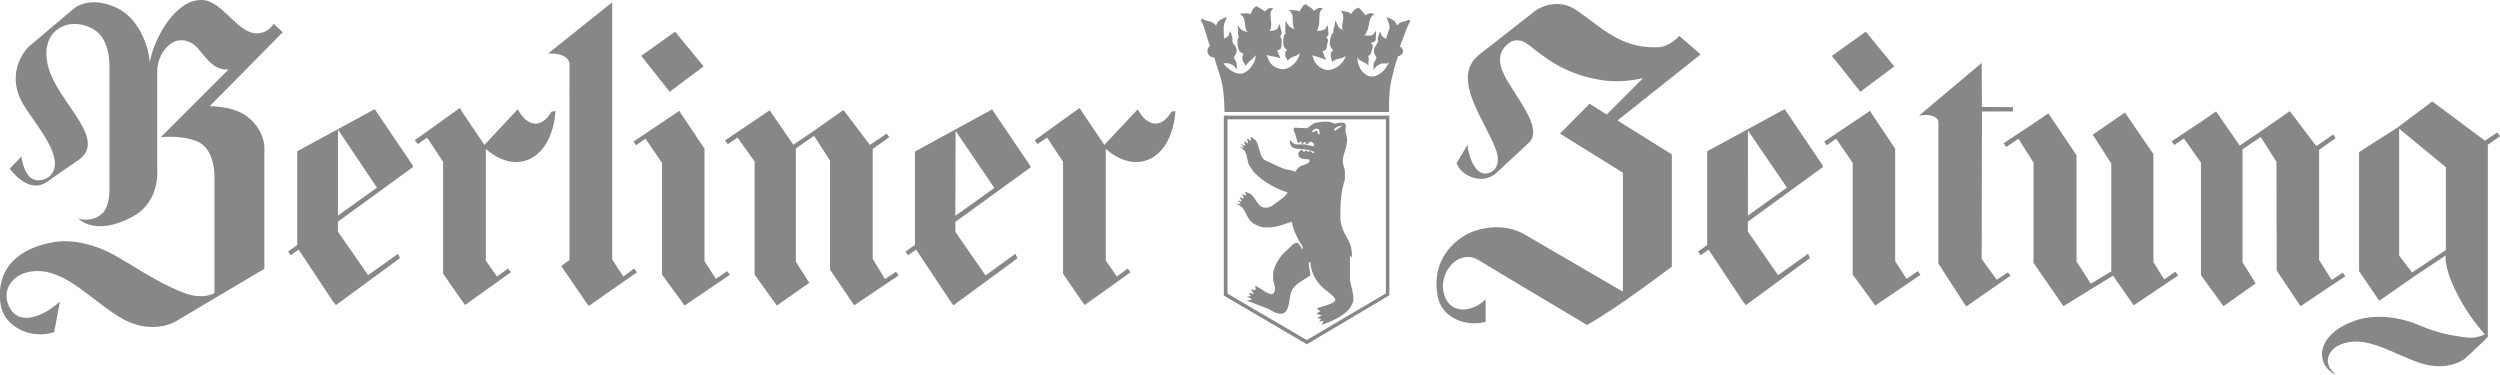
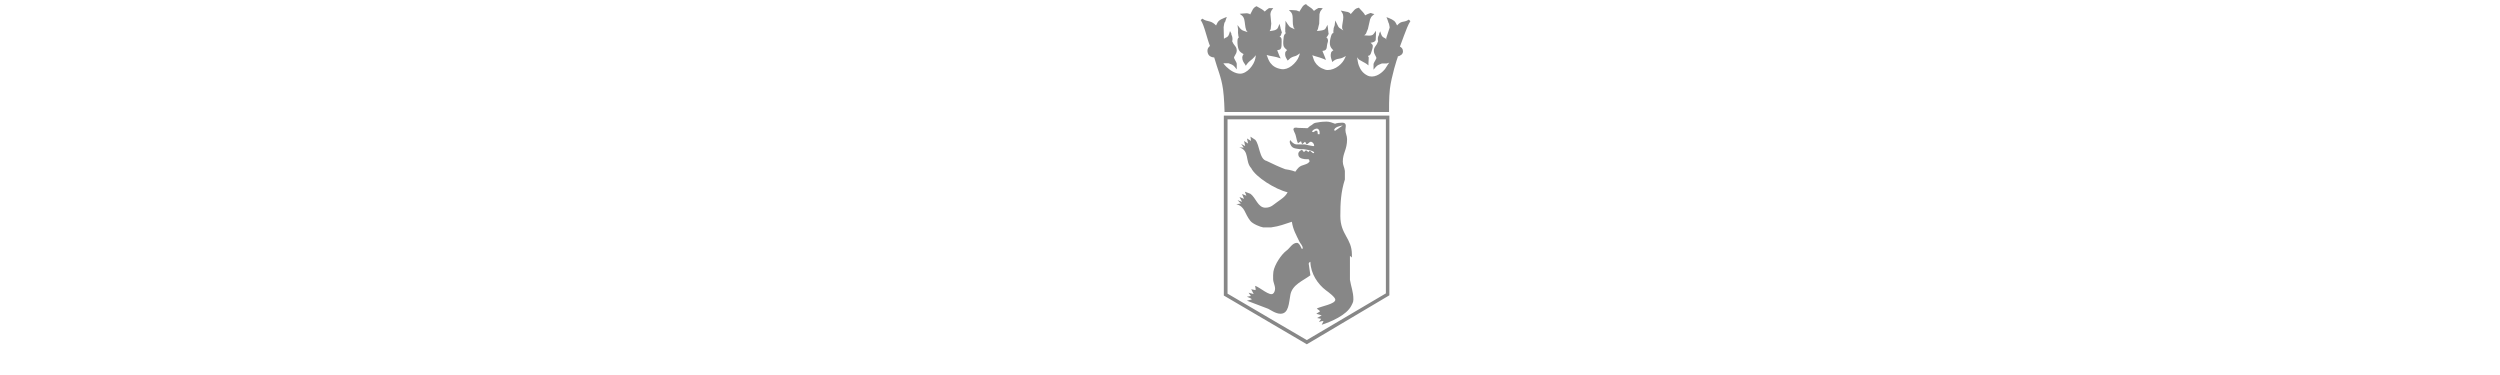
<svg xmlns="http://www.w3.org/2000/svg" id="Ebene_2" viewBox="0 0 566.93 84.93">
  <defs>
    <style>.cls-1,.cls-2{fill:#878787;}.cls-2{fill-rule:evenodd;}</style>
  </defs>
  <g id="svg3691">
    <g id="layer1">
-       <path id="path629" class="cls-1" d="M46.03,0c-.41-.03-.83,.01-1.23,.06-5.58,.7-10.02,9.12-10.85,14.14-.2-4.09-2.77-10.29-7.56-12.46-6.27-2.86-9.62,.19-9.62,.19L6.5,10.6s-5.47,5.22-1.49,12.59c2.32,4.3,9.91,12.24,6.65,16.34-.56,.7-1.54,1.36-3.04,1.36-3.24,0-3.75-5.42-3.75-5.42l-2.65,2.78s4.07,5.85,8.27,3.1l7.36-5.1c6.24-4.39-3.35-12-6.33-19.37-2.05-5.08-.98-9.62,3.23-11.11,2.97-.99,6.54,.33,8.07,2.26,2.3,2.89,2,7.43,2,7.43v27.64s.09,3.48-1.49,5.17c-1.35,1.45-3.71,1.89-5.55,1.29,0,0,3.76,4.21,12.33-.45,6.24-3.39,5.55-10.53,5.55-10.53V16.15s-.18-2.98,2.2-5.49c1.71-1.81,3.86-1.98,5.88-.71,2.15,1.35,3.85,6.11,8.07,5.81l-15.37,15.37s4.45-.59,8.2,.9c4.13,1.65,4,7.88,4,7.88v26.54s-2.51,1.65-6.97-.06c-6.07-2.32-11.68-6.31-15.82-8.59-4.14-2.28-9.23-3.62-13.56-2.91-7.84,1.3-13.38,5.79-12.14,14.21,.74,4.95,6.88,8.01,12.14,6.2l1.29-6.91s-1.56,1.48-3.55,2.52c-2.56,1.33-5.86,2.04-7.62-.77-2.41-3.85,.15-7.54,3.75-8.4,7.58-1.81,13.63,5.63,20.79,10.07,7.32,4.54,12.85,1.1,12.85,1.1l20.15-11.95v-27.51s.13-4.16-4.2-7.23c-3.14-2.23-8.2-2.13-8.2-2.13L64.11,7.31l-2.07-1.94s-1.07,2.2-3.87,2.2c-3.8,0-7.2-6.06-10.91-7.3-.42-.12-.82-.23-1.23-.26Zm92.8,.52l-14.53,11.62c3.84-.14,4.65,1.38,4.84,2.13V58.97l-1.87,1.36,5.62,8.2,.65,.84,10.91-7.62-.65-.84-2.45,1.81-2.52-3.87V.53Zm214.02,.39c-2.36,.03-4.22,1.14-5.04,1.81l-12.46,9.75c-6.49,5.34,1.52,14.87,3.94,21.63,.79,2.21,.36,4.11-1.16,4.91-3.47,1.81-5.13-3.77-5.36-6.14l-2.45,4.13c.95,2.84,5.72,5.04,8.91,2.32l7.49-6.97c3.44-3.24-3.19-10.51-5.55-15.24-.95-1.89-1.7-4.37,0-6.39,2.13-2.53,4.21-1.64,6.14-.06,4.9,4,9.34,6.54,16.27,7.56,4.65,.68,9.04-.52,9.04-.52l-8.27,8.27-3.87-2.45-6.72,6.78,14.27,8.85v26.99l-22.41-13.05c-4.48-2.53-10.31-1.68-13.69,.45-4.53,2.86-7.1,7.66-5.88,13.76,.99,4.96,6.59,6.86,10.85,5.68v-5.1c-3.19,3.19-8.73,3.57-9.62-2.07-.7-4.44,3.74-9.57,8.2-6.72,1.59,1.02,24.41,14.6,24.41,14.6,6.86-3.78,19.25-13.24,19.24-13.24v-25.44l-12.33-7.69,18.86-14.98-4.84-4.2s-2.12,2.47-4.84,2.58c-8.51,.36-13.01-4.71-18.47-8.4-1.64-1.11-3.23-1.44-4.65-1.42ZM153.1,7.18l-7.69,5.49,6.46,8.14,7.69-5.75-6.46-7.88Zm270.01,0l-7.69,5.49,6.46,8.14,7.69-5.75-6.46-7.88Zm26.28,7.1l-14.21,11.95c2.64-.53,4.31,.33,4.39,1.42V59.75l5.75,8.91,.58,.84,10.01-6.97-.58-.77-2.52,1.68-3.42-4.71,.06-33.45h7.04v-.97l-7.04-.06-.06-9.95Zm102.17,8.72l-7.81,5.88-8.78,5.62v26.99l4.59,6.72,7.94-5.55,7.1-4.71v.9c.19,4,4.1,11.7,8.91,16.98-.91,.4-2.2,.92-4,.71-8.03-.91-10.14-2.79-13.76-3.81-3.61-1.02-7.87-1.27-11.17-.19-4.4,1.44-7.56,3.9-8.01,7.36-.08,3.06,1.68,4.33,3.04,5.04-.1-.16-.27-.34-.45-.52-2.48-2.34-1.02-5.25,1.68-6.33,5.69-2.27,11.56,2.08,17.89,4.2,6.46,2.16,10.27-.97,10.27-.97l4.33-4.07,.84-.84V32.82l2.78-1.94-.65-.84-2.78,1.87-11.95-8.91Zm-447.28,1.49l-10.2,7.3,.65,.9,2.13-1.49,3.62,5.49v25.38l4.33,6.2,.65,.9,10.4-7.43-.65-.84-2.52,1.81-2.52-3.62v-25.32c7.01,6.14,14.73,2.47,15.76-8.07l.06-.52-.9,.13c-2.75,4.58-5.93,2.54-7.36,0l-.32-.52-7.56,8.07-5.1-7.56-.45-.84Zm140.53,0l-10.14,7.3,.58,.9,2.2-1.49,3.62,5.49v25.38l4.26,6.2,.65,.9,10.4-7.43-.65-.84-2.45,1.81-2.52-3.62v-25.32c7.01,6.14,14.73,2.47,15.76-8.07v-.52l-.84,.13c-2.75,4.58-5.93,2.54-7.36,0l-.32-.52-7.56,8.07-5.1-7.56-.52-.84Zm-159.84,.26l-17.57,9.56v21.25l-2.07,1.49,.58,.84,1.81-1.29,7.75,11.69,.71,.9,14.53-10.66-.45-.97-6.78,4.84-6.85-9.88v-2.26l17.05-12.4-.19-.52-8.52-12.59Zm319.74,0l-17.57,9.56v21.25l-2.07,1.49,.58,.84,1.81-1.29,7.75,11.69,.71,.9,14.53-10.66-.45-.97-6.78,4.84-6.85-9.88v-2.26l17.05-12.4-.19-.52-8.52-12.59Zm-179.73,.06l-17.5,9.56v21.18l-2.13,1.49,.58,.84,1.81-1.29,7.81,11.75,.65,.9,14.53-10.66-.45-1.03-6.78,4.91-6.85-9.88v-2.26l17.11-12.4-.26-.52-8.52-12.59Zm-33.71,.13l-7.04,4.97-4.33,2.91-5.1-7.43-.26-.39-3.23,2.2-6.91,4.65,.65,.84,2.2-1.49,3.87,5.42v25.64l5.04,7.04,7.36-5.17-3.04-4.78v-25.7l4.13-2.84,3.62,5.62v24.73l4.91,7.23,.58,.84,10.07-6.78-.58-.84-2.52,1.68-2.78-4.59v-24.93l3.75-2.65-.58-.84-3.81,2.58-6.01-7.94Zm-37.2,.19l-10.4,6.97,.58,.84,2.13-1.49,3.75,5.49v25.32l4.52,6.2,.58,.84,10.27-6.97-.58-.84-2.58,1.74-2.58-4v-25.51l-5.36-8.01-.32-.58Zm270.01,0l-10.4,6.97,.58,.84,2.13-1.49,3.75,5.49v25.32l4.52,6.2,.58,.84,10.27-6.97-.58-.84-2.58,1.74-2.58-4v-25.51l-5.36-8.01-.32-.58Zm95.19,.06l-7.04,4.91-4.33,2.91-5.36-7.75-3.16,2.2-6.91,4.59,.58,.84,2.2-1.49,3.87,5.49v25.51l5.1,7.04,7.3-5.17-2.97-4.78v-25.64l4.13-2.78,3.55,5.62,.06,24.67,4.84,7.23,.58,.84,10.14-6.78-.58-.84-2.52,1.68-2.84-4.52v-24.99l3.75-2.65-.58-.84-3.81,2.65-6.01-7.94Zm-37.39,.32l-7.3,5.04,4.2,6.52v24.48l-4.65,2.78-3.23-5.04v-24.09l-6.39-9.49-3.04,2.07-7.1,4.71,.58,.84,2.78-1.87,3.42,5.42v22.73l6.78,9.82,11.24-6.91,4.71,6.72,10.07-6.78-.65-.84-2.52,1.74-2.45-3.94v-24.48l-6.46-9.43Zm62.19,3.68l10.59,8.72v18.79l-7.69,5.1-2.91-3.87V29.2Zm-467.43,.19l8.85,13.17-8.85,6.33V29.39Zm319.74,.19l8.85,12.98-8.85,6.33V29.59Zm-179.66,.13l8.78,12.92-8.85,6.33,.06-19.24Z" />
      <path id="path657" class="cls-2" d="M296.22,.91l-.16,.06c-.47,.18-.68,.51-.88,.84-.16,.27-.35,.56-.53,.84-.07-.04-.12-.11-.19-.12-.19-.05-.36-.11-.53-.19h-.12l-.91-.06h-.62l.44,.44c.48,.51,.43,1.27,.44,2.12,0,.43,.04,.89,.16,1.31,.05,.18,.21,.33,.31,.5-.3-.13-.65-.28-.84-.38-.3-.14-.46-.3-.78-.78l-.5-.78v.91c0,.22,0,.3-.06,.84v.06c.03,.19,0,.4,0,.59,0,.14,.08,.27,.12,.44-.09,.06-.18,.14-.25,.25-.1,.16-.19,.34-.22,.59-.07,.69-.15,1.31-.06,1.88,.07,.45,.45,.79,.84,1.09-.04,.05-.11,.11-.19,.19-.11,.1-.23,.24-.25,.47-.07,.66,.14,.99,.38,1.41l.19,.31,.28-.25c.46-.5,.91-.62,1.47-.78,.33-.09,.68-.4,1.03-.62-.06,.26-.16,.47-.25,.75-.24,.69-.88,1.51-1.62,2.09-.74,.58-1.59,.86-2.31,.75-1.21-.19-1.97-.67-2.53-1.41-.37-.49-.61-1.18-.84-1.81,.23,.09,.45,.13,.72,.19,.68,.14,1.43,.25,1.88,.41l.59,.19-.28-.53-.5-1.28v-.06c.26-.07,.56-.06,.72-.25,.21-.25,.25-.6,.25-1.09,0-.42,.05-.83,0-1.19-.03-.18-.1-.29-.25-.44-.05-.05-.15-.09-.22-.12,.06-.05,.17-.06,.22-.12,.13-.17,.16-.36,.25-.66l.06-.06v-.12l-.31-.97v-.12l-.22-.84-.31,.78c-.12,.34-.38,.55-.84,.69-.32,.1-.72,.12-1.09,.19,.07-.18,.22-.33,.25-.5,.05-.34,.04-.67,.12-1.16v-.06l-.19-2.06c.03-.44,.12-.71,.34-1.03l.31-.41h-.97c-.4,.24-.65,.49-.97,.78-.22-.22-.46-.42-.66-.53l-1.09-.62-.12-.06-.12,.06c-.45,.23-.68,.55-.84,.91-.13,.3-.31,.59-.47,.91-.07-.03-.12-.14-.19-.16-.19-.03-.32-.07-.5-.12h-.12l-.91,.06-.66,.06,.53,.41c.53,.45,.59,1.21,.69,2.06,.05,.43,.12,.87,.28,1.28,.06,.15,.22,.26,.31,.41-.29-.09-.65-.21-.84-.28-.31-.11-.53-.18-.91-.62l-.56-.72,.12,.91c.03,.22,0,.29,0,.84v.06c.05,.19,.04,.37,.06,.56,.02,.13,.07,.31,.12,.47-.07,.06-.14,.1-.19,.19-.09,.17-.12,.4-.12,.66,0,.72,.07,1.39,.31,1.94,.19,.44,.64,.72,1.09,.97-.04,.06-.07,.11-.12,.19-.09,.13-.19,.37-.19,.59,0,.69,.33,1.13,.62,1.53l.19,.34,.22-.34c.43-.58,.84-.85,1.28-1.22,.24-.2,.53-.56,.78-.84-.03,.24-.1,.51-.12,.72-.13,.72-.61,1.62-1.25,2.31s-1.45,1.16-2.19,1.16c-1.18,0-2.31-.78-3.16-1.59-.4-.39-.42-.48-.66-.78h1.16c.29,.11,.59,.22,.78,.31,.22,.11,.41,.23,.66,.53l.44,.56v-1.28c-.05-.29-.22-.56-.38-.84-.08-.14-.14-.27-.19-.38s-.06-.19-.06-.12c0-.11,.07-.33,.25-.59,.18-.27,.38-.63,.38-1.09,0-.49-.21-.81-.44-1.09-.22-.28-.4-.52-.47-.78h-.06c-.02-.07-.01-.11-.03-.16,0,.01-.03,0-.03-.03,0-.02,.01-.03,0-.06,0-.06,.05-.15,.06-.28,.06-.65-.19-1.08-.25-1.22,0-.02,0-.19,0-.19l-.31-.59-.19,.66c-.21,.65-.5,.73-.91,.91-.08,.04-.19,.15-.28,.19v-.12l-.06-2.44v-.09c.07-.44,.12-.96,.28-1.16h.06v-.06l.19-.56,.19-.53-.5,.19c-.55,.23-.93,.39-1.25,.66-.27,.22-.47,.59-.69,1.09-.41-.44-.93-.79-1.44-.91-.61-.14-1.16-.24-1.62-.62-.02-.01-.05,.01-.06,0l-.38,.31s.05,.05,.06,.06c.39,.55,.75,1.63,1.09,2.78,.34,1.13,.66,2.27,.97,3.03-.17,.13-.65,.51-.56,1.28,.05,.47,.26,.83,.56,1.03,.26,.17,.55,.27,.84,.28,.04,0,.08,0,.12,0,.78,2.78,1.59,4.36,2,7.22,.27,1.88,.34,4.91,.34,4.91v.25h37.31v-.25s-.04-3.06,.19-4.97c.17-1.45,.6-3.19,.97-4.59,.19-.7,.38-1.34,.53-1.81s.28-.85,.31-.91l-.06-.06c.61-.14,1.22-.49,1.22-1.16,0-.6-.34-.89-.69-1.09,.02-.05,.4-1.09,.88-2.38,.47-1.28,1.04-2.73,1.44-3.31,0-.01,.05-.05,.06-.06l-.19-.19-.19-.19s-.03,.04-.06,.06c-.54,.36-1.03,.39-1.5,.5-.38,.09-.75,.41-1.09,.78-.2-.44-.41-.82-.66-1.03-.32-.26-.67-.43-1.22-.66l-.53-.19,.22,.53,.19,.56v.06c.15,.19,.25,.67,.31,1.09,0,.05,0,.11,0,.16l-.78,2.38v.12l.06,.06c.02,.05,.04,.08,.06,.12-.13-.07-.25-.26-.38-.31-.41-.18-.7-.32-.91-.97l-.19-.59-.25,.59s.01,.16,0,.19c-.07,.15-.35,.51-.28,1.16,.02,.17,.06,.29,.06,.34-.04,.06-.09,.13-.12,.25-.07,.27-.24,.5-.44,.78-.2,.28-.41,.61-.41,1.09,0,.46,.19,.83,.34,1.09s.25,.47,.25,.59c0-.06-.01,.02-.06,.12-.05,.1-.11,.23-.19,.38-.15,.28-.35,.56-.41,.84v1.28l.47-.56c.25-.3,.44-.42,.66-.53,.2-.1,.43-.19,.75-.31h1.09c.22-.06,.41-.13,.59-.19-.06,.1-.12,.15-.19,.25-.3,.47-.62,.99-.78,1.22,0,.01-.05,.05-.06,.06-.46,.57-1.13,1.1-1.81,1.38-.71,.29-1.45,.34-2.12,0-1.09-.55-1.6-1.38-1.94-2.28-.23-.61-.27-1.21-.38-1.84,.2,.18,.25,.41,.5,.56,.59,.37,1.29,.68,1.69,.97l.38,.31v-.5l.06-1.22v-.12l-.06-.09-.12-.25c.15-.02,.26-.02,.38-.12,.24-.21,.33-.5,.47-.97,.12-.43,.28-.82,.25-1.22-.02-.25-.31-.44-.5-.66,.12-.01,.23-.03,.38-.06,.26-.06,.52-.13,.72-.44l.06-.06v-.09l.06-1.22v-.84l-.53,.72c-.21,.29-.55,.37-1.03,.38-.34,0-.72-.02-1.09-.06,.13-.16,.33-.27,.41-.44,.14-.31,.22-.65,.44-1.09v-.06l.47-2.06c.14-.35,.28-.62,.56-.84l.41-.34-.47-.12-.31-.12h-.12c-.46,.13-.79,.33-1.19,.53-.14-.29-.34-.55-.5-.72l-.84-.91-.06-.12-.19,.06c-.5,.09-.78,.36-1.03,.66-.21,.25-.41,.49-.66,.75-.08-.07-.11-.21-.19-.25-.17-.08-.32-.15-.47-.25h-.12l-.91-.19-.56-.12,.31,.5c.38,.58,.27,1.34,.12,2.19-.07,.42-.16,.88-.12,1.31,.02,.19,.19,.32,.25,.5-.28-.19-.6-.37-.78-.5-.27-.19-.39-.38-.62-.91l-.41-.84-.12,.91s0,.1,0,.12c-.03,.16-.12,.27-.25,.72v.06c0,.2-.03,.31-.06,.5-.02,.14-.01,.35,0,.53-.08,.04-.18,.05-.25,.12-.13,.14-.21,.34-.28,.59-.2,.69-.33,1.34-.25,1.94,.07,.5,.38,.91,.78,1.28-.05,.04-.12,.07-.19,.12-.13,.1-.28,.22-.34,.44-.19,.66-.01,1.22,.16,1.69l.12,.41,.31-.28c.55-.42,1.03-.45,1.62-.56,.35-.07,.76-.34,1.16-.53-.13,.29-.3,.61-.41,.84-.35,.64-1.02,1.35-1.84,1.81s-1.77,.66-2.47,.44c-1.17-.38-1.85-.97-2.31-1.72-.28-.46-.41-1.04-.59-1.56,.23,.11,.46,.17,.72,.25,.67,.2,1.39,.39,1.81,.59l.56,.25-.19-.56-.59-1.44v-.06c.28-.04,.54-.07,.72-.25,.23-.23,.26-.54,.31-1.03,.04-.42,.23-.73,.22-1.09,0-.18-.09-.43-.22-.59-.04-.05-.13-.08-.19-.12,.04-.03,.09-.03,.12-.06,.15-.16,.28-.37,.41-.66l.06-.06-.06-.06-.12-1.03v-.12l-.12-.84-.41,.78c-.16,.33-.5,.41-.97,.5-.31,.06-.67,.1-1.03,.12,.09-.17,.21-.33,.25-.5,.08-.33,.14-.69,.28-1.16v-.06l.06-2v-.09c.08-.39,.19-.69,.44-.97l.31-.38-.5-.06h-.47c-.42,.2-.69,.4-1.03,.66-.19-.23-.39-.47-.56-.59l-1.03-.72-.12-.12Zm-18.69,25.31v40.81l.22,.12,18.41,10.81,.19,.12,.19-.12,18.34-10.88,.19-.12V26.22h-37.53Zm.84,.84h35.91v39.47l-17.94,10.59-17.97-10.53V27.06Zm22.28,.53c-.89,0-1.47,.1-2.31,.25-.59,.11-.59,.42-1.22,.72-.29,.15-.55,.65-.84,.5l-1.94-.06s-.67-.17-.91,.06c-.1,.09-.12,.34-.12,.34,.19,.63,.45,.92,.56,1.47,.15,.66,.25,1.15,.47,1.62l.69-.47c.11,.22,.17,.58,.28,.66l.62-.53c.22,.11,.18,.53,.41,.53,.37,0,.54-.53,.91-.53,.41,0,.75,.52,.75,.78,0,.04,0,.15,0,.19h-.31c-.81-.11-1.07-.23-1.81-.38h-1.94c-.59-.07-1.01-.53-1.34-.97-.22,.29-.11,.61,0,.91,.41,1.03,1.07,.97,2.25,1.16h.78c.56,.07,2.38,.34,2.38,.78,0,.07-.18,.12-.25,.12l-.72-.59-.38,.34c-.11-.15-.35-.37-.5-.41l-.47,.41-.44-.53c-.48,.22-.84,.49-.84,.97,0,.92,.8,1.05,1.47,1.16,.52,.07,1.03-.17,1.03,.34,0,.07,.12,.06,.12,.06-.45,.99-1.75,.72-2.56,1.53-.24,.24-.47,.53-.72,.91-.84-.35-2.23-.56-2.31-.56-1.63-.63-2.5-1.06-4.22-1.88-1.67-.39-1.53-3.62-2.56-4.78l-1.09-.72,.12,.97-.91-.56,.25,1.16-.91-.59,.25,1.16-.91-.5,.59,.84-1.03-.06c2.43,.74,1.27,3.18,2.72,4.72,.96,1.99,5.46,4.82,8.25,5.47-.56,1.09-1.52,1.58-2.62,2.41-.54,.36-1.14,1.09-2.41,1.09-1.72,0-2.14-2.25-3.41-3.16l-1.25-.47,.34,.91-.97-.38,.44,1.09-1.03-.41,.59,1.09-1.03-.38,.75,.78-1.03,.12c2.06,.62,1.78,2.04,3.19,3.81,.56,.7,2.28,1.38,2.91,1.47h1.78c1.99-.27,3-.74,4.72-1.28,.27,1.81,.96,2.93,1.69,4.47,.18,.45,.78,.87,.78,1.59,0,.09-.25,.06-.25,.06-.09-.18-.52-1.34-1.06-1.34-1.08,0-1.63,1.27-2.44,1.81-1.08,.81-2.64,3.09-2.91,4.72-.09,.63-.06,1.02-.06,1.66,0,.81,.44,1.41,.44,2.22,0,.36-.17,.91-.44,1.09-.72,.69-2.92-1.35-4.06-1.75-.07,.19,.19,.72,.06,.97l-.97-.19,.56,1.09-1.16-.31c.13,.13,.4,.62,.53,.75l-.91,.16c.19,.07,1.16,.44,1.09,.62l-1.09,.28,4.84,1.84c.54,.27,1.7,1.12,2.78,1.12,1.9,0,1.89-2.45,2.25-4.34,.45-2.26,2.82-3.11,4.53-4.38l-.28-1.94c0-.45-.35-.85,.28-1.12,.05,2.71,1.72,5.11,3.53,6.47,.63,.45,2.12,1.58,2.12,2.12,0,.99-3.1,1.46-4.19,2,.09,.18,.63,.39,.72,.66l-.84,.53,1.22,.38-1.03,.59c.18,0,.73,.19,.91,.19l-.5,.72c.18-.09,.94-.34,1.03-.16l-.41,.78c1.99-.63,5.63-2.15,6.72-4.31,.18-.45,.47-.71,.47-1.44,0-1.72-.51-2.81-.78-4.44v-5.44l.44,.38v-.69c0-3.7-2.62-4.47-2.62-8.72,0-2.98,.13-5.48,1.03-8.28v-1.94c-.09-.81-.47-1.31-.47-2.12,0-1.99,.97-2.65,.97-5.09,0-.81-.38-1.31-.38-2.12,0-.54,.46-1.62-.72-1.62-.36,0-1.35,.07-1.62,.25-.59-.22-1.2-.5-2.12-.5Zm3.88,.84l-1.75,1.22-.25-.12c.11-.66,1.11-.95,2-1.09Zm-6.06,.75c.47-.11,.75,.36,.78,.72v.53h-.41l-.06-.59c-.18-.08,.08-.25-.44-.19l-.47,.31-.25-.06-.12-.06c.24-.38,.58-.57,.97-.66Z" />
    </g>
  </g>
</svg>